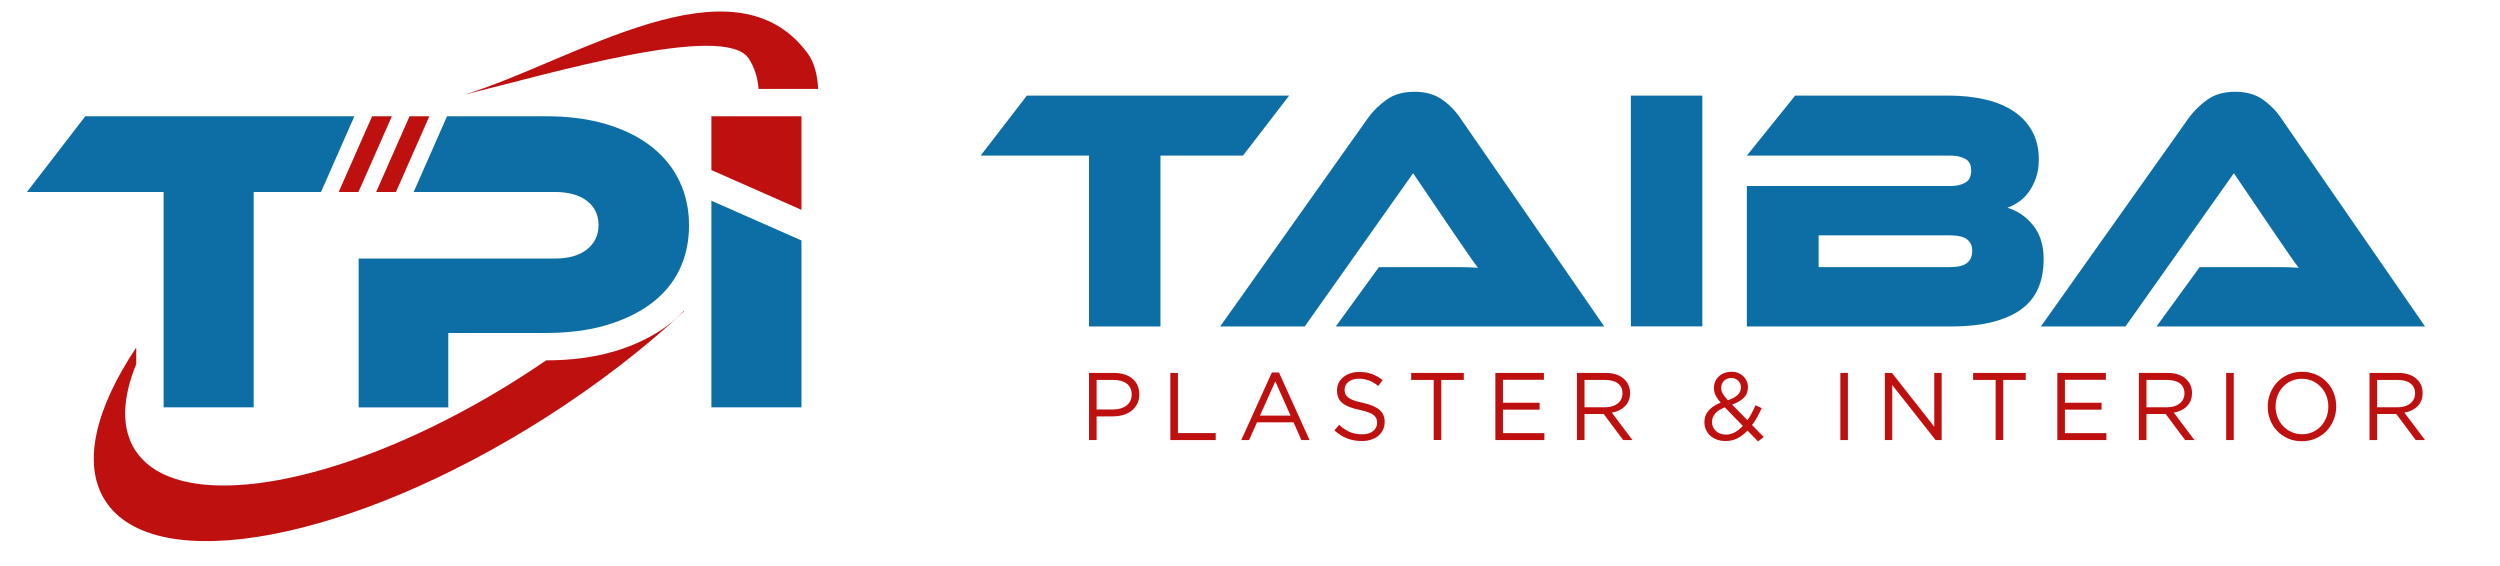
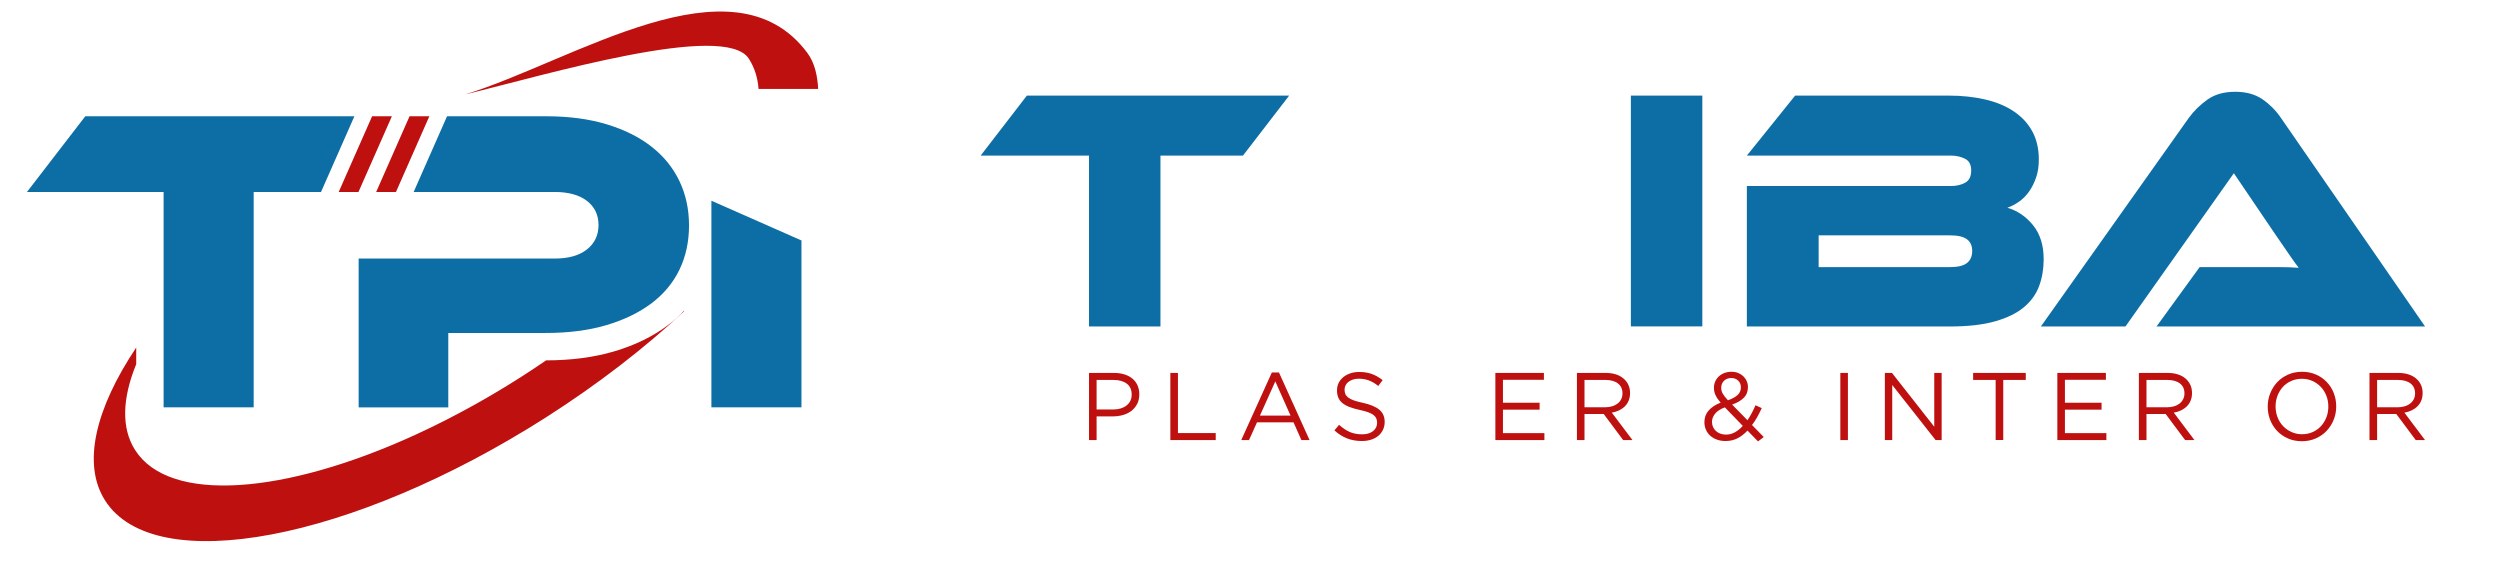
<svg xmlns="http://www.w3.org/2000/svg" width="596" zoomAndPan="magnify" viewBox="0 0 446.88 101.25" height="135" preserveAspectRatio="xMidYMid meet" version="1.2">
  <defs>
    <clipPath id="1207f878d4">
      <path d="M 194.656 66.68 L 203.68 66.68 L 203.68 78.688 L 194.656 78.688 Z M 194.656 66.68 " />
    </clipPath>
    <clipPath id="b5514f2a92">
      <path d="M 201.402 68.594 C 200.809 68.152 200.027 67.934 199.055 67.934 L 196.012 67.934 L 196.012 73.215 L 198.984 73.215 C 199.477 73.215 199.93 73.152 200.336 73.027 C 200.742 72.898 201.09 72.723 201.383 72.484 C 201.68 72.25 201.898 71.969 202.055 71.645 C 202.207 71.32 202.285 70.957 202.285 70.555 C 202.285 69.688 201.988 69.031 201.402 68.594 M 203.266 72.219 C 203.012 72.711 202.676 73.125 202.246 73.457 C 201.816 73.789 201.316 74.035 200.746 74.199 C 200.176 74.363 199.566 74.449 198.93 74.449 L 196.012 74.449 L 196.012 78.688 L 194.656 78.688 L 194.656 66.68 L 199.148 66.68 C 199.824 66.68 200.438 66.77 200.996 66.945 C 201.551 67.121 202.023 67.371 202.418 67.699 C 202.816 68.027 203.117 68.43 203.328 68.902 C 203.539 69.379 203.645 69.91 203.645 70.508 C 203.645 71.16 203.52 71.73 203.27 72.223 " />
    </clipPath>
    <clipPath id="cd9991051e">
      <path d="M 209.199 66.68 L 210.555 66.68 L 210.555 77.434 L 209.199 77.434 Z M 209.199 77.434 L 217.312 77.434 L 217.312 78.684 L 209.199 78.684 Z M 209.199 77.434 " />
    </clipPath>
    <clipPath id="bc5e05d230">
      <path d="M 221.875 66.594 L 234.109 66.594 L 234.109 78.688 L 221.875 78.688 Z M 221.875 66.594 " />
    </clipPath>
    <clipPath id="93389acfdb">
      <path d="M 227.965 68.188 L 225.219 74.312 L 230.691 74.312 Z M 234.09 78.688 L 232.629 78.688 L 231.223 75.512 L 224.691 75.512 L 223.266 78.688 L 221.875 78.688 L 227.348 66.594 L 228.617 66.594 Z M 234.09 78.688 " />
    </clipPath>
    <clipPath id="b016e5a58e">
      <path d="M 238.531 66.508 L 247.52 66.508 L 247.52 78.867 L 238.531 78.867 Z M 238.531 66.508 " />
    </clipPath>
    <clipPath id="ea937b5b8c">
      <path d="M 240.484 70.441 C 240.578 70.668 240.742 70.875 240.984 71.066 C 241.227 71.258 241.555 71.43 241.977 71.582 C 242.402 71.738 242.945 71.883 243.605 72.02 C 244.945 72.316 245.93 72.73 246.566 73.258 C 247.199 73.785 247.52 74.512 247.52 75.441 C 247.52 75.957 247.418 76.426 247.215 76.848 C 247.012 77.273 246.73 77.633 246.375 77.93 C 246.02 78.227 245.59 78.457 245.082 78.617 C 244.578 78.777 244.031 78.855 243.438 78.855 C 242.477 78.855 241.598 78.699 240.805 78.391 C 240.008 78.086 239.25 77.602 238.531 76.953 L 239.371 75.961 C 240 76.531 240.637 76.957 241.273 77.238 C 241.914 77.516 242.652 77.656 243.488 77.656 C 244.301 77.656 244.949 77.469 245.434 77.09 C 245.922 76.711 246.164 76.215 246.164 75.594 C 246.164 75.309 246.117 75.055 246.027 74.828 C 245.934 74.605 245.773 74.402 245.543 74.219 C 245.316 74.031 244.996 73.871 244.59 73.719 C 244.184 73.57 243.664 73.426 243.035 73.289 C 242.348 73.141 241.746 72.969 241.238 72.773 C 240.727 72.578 240.309 72.348 239.973 72.074 C 239.637 71.797 239.391 71.477 239.234 71.109 C 239.078 70.738 238.996 70.305 238.996 69.805 C 238.996 69.324 239.09 68.883 239.285 68.48 C 239.48 68.082 239.754 67.738 240.109 67.445 C 240.465 67.148 240.883 66.926 241.363 66.758 C 241.844 66.59 242.367 66.508 242.938 66.508 C 243.82 66.508 244.586 66.629 245.242 66.875 C 245.898 67.117 246.539 67.48 247.156 67.965 L 246.371 69.012 C 245.812 68.555 245.246 68.223 244.68 68.016 C 244.113 67.812 243.523 67.711 242.902 67.711 C 242.516 67.711 242.164 67.762 241.848 67.863 C 241.535 67.965 241.266 68.102 241.043 68.277 C 240.82 68.453 240.648 68.652 240.531 68.891 C 240.41 69.133 240.348 69.391 240.348 69.664 C 240.348 69.949 240.395 70.211 240.484 70.438 " />
    </clipPath>
    <clipPath id="a9a7b5b88c">
-       <path d="M 252.254 66.68 L 261.672 66.68 L 261.672 67.934 L 252.254 67.934 Z M 256.285 67.934 L 257.641 67.934 L 257.641 78.688 L 256.285 78.688 Z M 256.285 67.934 " />
-     </clipPath>
+       </clipPath>
    <clipPath id="fb26312806">
      <path d="M 267.312 66.68 L 275.992 66.68 L 275.992 67.91 L 267.312 67.91 Z M 267.312 67.91 L 268.668 67.91 L 268.668 72.012 L 267.312 72.012 Z M 267.312 72.012 L 275.223 72.012 L 275.223 73.246 L 267.312 73.246 Z M 267.312 73.246 L 268.668 73.246 L 268.668 77.445 L 267.312 77.445 Z M 267.312 77.445 L 276.078 77.445 L 276.078 78.68 L 267.312 78.68 Z M 267.312 77.445 " />
    </clipPath>
    <clipPath id="38275e39a4">
      <path d="M 175.164 17.004 L 230.473 17.004 L 230.473 58.484 L 175.164 58.484 Z M 175.164 17.004 " />
    </clipPath>
    <clipPath id="ac765feacf">
      <path d="M 230.445 17.09 L 222.18 27.824 L 207.43 27.824 L 207.43 58.371 L 194.656 58.371 L 194.656 27.824 L 175.277 27.824 L 183.547 17.09 Z M 230.445 17.09 " />
    </clipPath>
    <clipPath id="430548455d">
      <path d="M 218.062 16.297 L 286.84 16.297 L 286.84 58.484 L 218.062 58.484 Z M 218.062 16.297 " />
    </clipPath>
    <clipPath id="3b9653b52e">
      <path d="M 238.777 58.371 L 246.492 47.758 L 260.715 47.758 C 262.051 47.758 263.215 47.801 264.203 47.883 C 263.625 47.141 262.961 46.203 262.199 45.074 C 261.438 43.941 260.707 42.883 260.008 41.895 L 252.602 30.973 L 233.223 58.371 L 218.105 58.371 L 244.578 21.039 C 245.441 19.848 246.531 18.777 247.852 17.832 C 249.168 16.883 250.832 16.41 252.848 16.41 C 254.781 16.41 256.398 16.852 257.691 17.734 C 258.988 18.621 260.086 19.719 260.992 21.039 L 286.785 58.371 Z M 238.777 58.371 " />
    </clipPath>
    <clipPath id="e0d6929dd9">
      <path d="M 281.895 66.68 L 291.824 66.68 L 291.824 78.707 L 281.895 78.707 Z M 281.895 66.68 " />
    </clipPath>
    <clipPath id="4306a828a7">
      <path d="M 289.234 68.562 C 288.695 68.141 287.941 67.934 286.965 67.934 L 283.25 67.934 L 283.25 72.82 L 286.945 72.82 C 287.395 72.82 287.805 72.762 288.184 72.648 C 288.559 72.539 288.891 72.371 289.164 72.156 C 289.438 71.945 289.652 71.684 289.809 71.375 C 289.965 71.07 290.039 70.715 290.039 70.328 C 290.039 69.57 289.77 68.98 289.23 68.566 M 290.16 78.688 L 286.68 74.02 L 283.25 74.02 L 283.25 78.688 L 281.895 78.688 L 281.895 66.68 L 287.055 66.68 C 287.719 66.68 288.316 66.766 288.848 66.934 C 289.383 67.105 289.836 67.348 290.211 67.668 C 290.586 67.984 290.879 68.359 291.086 68.797 C 291.289 69.234 291.395 69.727 291.395 70.266 C 291.395 70.77 291.316 71.219 291.152 71.613 C 290.992 72.004 290.77 72.348 290.477 72.641 C 290.188 72.93 289.84 73.176 289.438 73.371 C 289.039 73.566 288.605 73.703 288.133 73.781 L 291.824 78.684 Z M 290.16 78.688 " />
    </clipPath>
    <clipPath id="352eaa81a6">
      <path d="M 291.539 17.09 L 304.316 17.09 L 304.316 58.375 L 291.539 58.375 Z M 291.539 17.09 " />
    </clipPath>
    <clipPath id="68c1aefc3b">
      <path d="M 304.688 66.43 L 315.305 66.43 L 315.305 78.957 L 304.688 78.957 Z M 304.688 66.43 " />
    </clipPath>
    <clipPath id="472480b359">
      <path d="M 310.727 68.062 C 310.402 67.746 309.996 67.59 309.508 67.59 C 308.957 67.59 308.52 67.758 308.188 68.09 C 307.855 68.422 307.691 68.832 307.691 69.34 C 307.691 69.523 307.711 69.695 307.754 69.855 C 307.793 70.016 307.859 70.18 307.949 70.352 C 308.043 70.52 308.168 70.707 308.32 70.906 C 308.473 71.105 308.664 71.328 308.895 71.566 C 309.66 71.305 310.234 70.988 310.625 70.625 C 311.016 70.258 311.211 69.809 311.211 69.266 C 311.211 68.773 311.051 68.371 310.727 68.059 M 308.344 72.836 C 307.543 73.133 306.961 73.512 306.594 73.973 C 306.23 74.43 306.043 74.914 306.043 75.43 C 306.043 75.762 306.105 76.066 306.227 76.34 C 306.344 76.613 306.516 76.852 306.738 77.055 C 306.961 77.262 307.227 77.422 307.539 77.539 C 307.848 77.652 308.184 77.707 308.547 77.707 C 309.121 77.707 309.656 77.566 310.152 77.289 C 310.652 77.008 311.117 76.629 311.551 76.148 Z M 314.277 78.926 L 312.391 76.988 C 311.84 77.582 311.246 78.043 310.609 78.367 C 309.969 78.691 309.254 78.855 308.465 78.855 C 307.926 78.855 307.426 78.777 306.965 78.617 C 306.504 78.457 306.098 78.227 305.762 77.93 C 305.422 77.633 305.16 77.277 304.973 76.859 C 304.785 76.438 304.688 75.98 304.688 75.477 C 304.688 74.664 304.941 73.973 305.445 73.402 C 305.945 72.828 306.664 72.359 307.59 71.992 C 307.176 71.516 306.875 71.07 306.68 70.664 C 306.484 70.258 306.391 69.812 306.391 69.336 C 306.391 68.938 306.469 68.559 306.621 68.211 C 306.777 67.863 306.988 67.562 307.262 67.305 C 307.535 67.051 307.867 66.844 308.254 66.695 C 308.641 66.543 309.078 66.473 309.559 66.473 C 309.984 66.473 310.371 66.543 310.727 66.688 C 311.078 66.832 311.383 67.027 311.645 67.273 C 311.902 67.52 312.105 67.809 312.25 68.141 C 312.398 68.473 312.473 68.828 312.473 69.203 C 312.473 69.992 312.223 70.633 311.719 71.133 C 311.215 71.633 310.523 72.035 309.641 72.34 L 312.387 75.137 C 312.648 74.746 312.902 74.328 313.141 73.883 C 313.379 73.434 313.609 72.965 313.828 72.457 L 314.941 72.973 C 314.676 73.543 314.402 74.082 314.125 74.586 C 313.844 75.09 313.535 75.559 313.203 75.992 L 315.297 78.137 Z M 314.277 78.926 " />
    </clipPath>
    <clipPath id="1d4efb88e2">
      <path d="M 328.992 66.68 L 330.348 66.68 L 330.348 78.688 L 328.992 78.688 Z M 328.992 66.68 " />
    </clipPath>
    <clipPath id="ef81f47619">
      <path d="M 336.953 66.68 L 347.145 66.68 L 347.145 78.695 L 336.953 78.695 Z M 336.953 66.68 " />
    </clipPath>
    <clipPath id="209594813c">
      <path d="M 345.785 66.68 L 347.109 66.68 L 347.109 78.688 L 346.027 78.688 L 338.273 68.84 L 338.273 78.688 L 336.953 78.688 L 336.953 66.68 L 338.223 66.68 L 345.785 76.301 Z M 345.785 66.68 " />
    </clipPath>
    <clipPath id="cea2d7e1a7">
      <path d="M 16.398 55.363 L 122.395 55.363 L 122.395 96.891 L 16.398 96.891 Z M 16.398 55.363 " />
    </clipPath>
    <clipPath id="c9ec47723d">
      <path d="M 122.242 55.559 L 122.242 55.672 C 115.223 62.211 106.891 68.676 97.551 74.633 C 62.879 96.734 27.59 103.391 18.738 89.5 C 14.578 82.977 16.988 73.082 24.297 62.137 L 24.297 65.113 C 21.812 71.191 21.586 76.527 24.094 80.465 C 30.227 90.086 50.848 88.438 74.223 77.734 C 77.762 76.113 81.363 74.285 84.984 72.258 C 87.645 70.773 90.316 69.176 92.984 67.477 C 94.555 66.477 96.082 65.461 97.586 64.434 C 102.066 64.43 106.152 63.891 109.738 62.832 C 113.457 61.734 116.691 60.16 119.348 58.156 C 120.406 57.359 121.371 56.496 122.238 55.562 " />
    </clipPath>
    <clipPath id="1c7d2db5bc">
      <path d="M 4.621 20.652 L 63.508 20.652 L 63.508 73 L 4.621 73 Z M 4.621 20.652 " />
    </clipPath>
    <clipPath id="cfe13891a3">
      <path d="M 63.305 20.789 L 57.34 34.324 L 45.297 34.324 L 45.297 72.836 L 29.191 72.836 L 29.191 34.324 L 4.762 34.324 L 15.188 20.789 Z M 63.305 20.789 " />
    </clipPath>
    <clipPath id="126f5f8c9c">
      <path d="M 60.41 20.652 L 70.016 20.652 L 70.016 34.598 L 60.41 34.598 Z M 60.41 20.652 " />
    </clipPath>
    <clipPath id="559a44026e">
      <path d="M 70.008 20.789 L 64.035 34.324 L 60.5 34.324 L 66.473 20.789 Z M 70.008 20.789 " />
    </clipPath>
    <clipPath id="bd78bd3559">
      <path d="M 67 20.652 L 76.836 20.652 L 76.836 34.598 L 67 34.598 Z M 67 20.652 " />
    </clipPath>
    <clipPath id="fc533fd68e">
      <path d="M 70.738 34.324 L 67.199 34.324 L 73.168 20.789 L 76.707 20.789 Z M 70.738 34.324 " />
    </clipPath>
    <clipPath id="8f56d5748e">
      <path d="M 64 20.652 L 123.324 20.652 L 123.324 73 L 64 73 Z M 64 20.652 " />
    </clipPath>
    <clipPath id="285c5f4fc9">
      <path d="M 123.137 40.316 C 123.137 43.223 122.562 45.855 121.426 48.215 C 120.289 50.578 118.613 52.586 116.406 54.246 C 114.199 55.902 111.52 57.199 108.355 58.137 C 105.188 59.07 101.586 59.535 97.539 59.535 L 80.094 59.535 L 80.094 72.84 L 64.066 72.84 L 64.066 46.23 L 99.098 46.23 C 101.586 46.23 103.516 45.688 104.891 44.594 C 106.266 43.504 106.957 42.051 106.957 40.238 C 106.957 38.422 106.262 36.98 104.891 35.922 C 103.52 34.859 101.586 34.324 99.098 34.324 L 73.902 34.324 L 79.871 20.789 L 97.621 20.789 C 101.664 20.789 105.27 21.27 108.434 22.23 C 111.602 23.188 114.27 24.527 116.445 26.234 C 118.625 27.945 120.285 29.996 121.426 32.383 C 122.562 34.77 123.137 37.414 123.137 40.316 " />
    </clipPath>
    <clipPath id="64fc4c8787">
      <path d="M 352.734 66.68 L 362.152 66.68 L 362.152 67.934 L 352.734 67.934 Z M 356.762 67.934 L 358.121 67.934 L 358.121 78.688 L 356.762 78.688 Z M 356.762 67.934 " />
    </clipPath>
    <clipPath id="b3ce14bdb9">
      <path d="M 83.102 2.008 L 146.277 2.008 L 146.277 16.945 L 83.102 16.945 Z M 83.102 2.008 " />
    </clipPath>
    <clipPath id="97a971cea0">
      <path d="M 146.234 15.898 L 135.57 15.898 C 135.418 13.898 134.852 12.086 133.836 10.5 C 129.574 3.809 97.438 13.418 83.102 16.887 C 102.383 10.977 130.973 -8.414 144.289 9.453 C 145.617 11.238 146.094 13.512 146.23 15.898 " />
    </clipPath>
    <clipPath id="5f1ff4cde5">
      <path d="M 127.125 35.844 L 143.258 35.844 L 143.258 72.906 L 127.125 72.906 Z M 127.125 35.844 " />
    </clipPath>
    <clipPath id="e679f907fb">
      <path d="M 127.137 72.836 L 143.242 72.836 L 143.242 42.996 L 127.137 35.891 Z M 127.137 72.836 " />
    </clipPath>
    <clipPath id="ebea17b2ed">
      <path d="M 127.125 20.777 L 143.258 20.777 L 143.258 37.594 L 127.125 37.594 Z M 127.125 20.777 " />
    </clipPath>
    <clipPath id="1d176d6e58">
-       <path d="M 127.137 20.789 L 127.137 30.41 L 143.242 37.52 L 143.242 20.789 Z M 127.137 20.789 " />
-     </clipPath>
+       </clipPath>
    <clipPath id="6d1a0273dd">
      <path d="M 367.793 66.68 L 376.473 66.68 L 376.473 67.91 L 367.793 67.91 Z M 367.793 67.91 L 369.148 67.91 L 369.148 72.012 L 367.793 72.012 Z M 367.793 72.012 L 375.699 72.012 L 375.699 73.246 L 367.793 73.246 Z M 367.793 73.246 L 369.148 73.246 L 369.148 77.445 L 367.793 77.445 Z M 367.793 77.445 L 376.559 77.445 L 376.559 78.68 L 367.793 78.68 Z M 367.793 77.445 " />
    </clipPath>
    <clipPath id="0dcfdc67e9">
      <path d="M 382.371 66.68 L 392.305 66.68 L 392.305 78.707 L 382.371 78.707 Z M 382.371 66.68 " />
    </clipPath>
    <clipPath id="55125c392e">
      <path d="M 389.711 68.562 C 389.172 68.141 388.414 67.934 387.438 67.934 L 383.73 67.934 L 383.73 72.82 L 387.426 72.82 C 387.871 72.82 388.285 72.762 388.66 72.648 C 389.039 72.539 389.367 72.371 389.641 72.156 C 389.918 71.945 390.129 71.684 390.289 71.375 C 390.445 71.07 390.52 70.715 390.52 70.328 C 390.52 69.57 390.25 68.98 389.715 68.566 M 390.641 78.688 L 387.16 74.02 L 383.73 74.02 L 383.73 78.688 L 382.371 78.688 L 382.371 66.68 L 387.535 66.68 C 388.195 66.68 388.793 66.766 389.328 66.934 C 389.859 67.105 390.316 67.348 390.691 67.668 C 391.066 67.984 391.359 68.359 391.566 68.797 C 391.77 69.234 391.871 69.727 391.871 70.266 C 391.871 70.77 391.793 71.219 391.633 71.613 C 391.473 72.004 391.246 72.348 390.957 72.641 C 390.668 72.93 390.32 73.176 389.918 73.371 C 389.52 73.566 389.086 73.703 388.613 73.781 L 392.305 78.684 Z M 390.641 78.688 " />
    </clipPath>
    <clipPath id="241d9cf7b0">
      <path d="M 397.98 66.68 L 399.336 66.68 L 399.336 78.688 L 397.98 78.688 Z M 397.98 66.68 " />
    </clipPath>
    <clipPath id="2a740fccda">
      <path d="M 405.41 66.473 L 417.656 66.473 L 417.656 78.91 L 405.41 78.91 Z M 405.41 66.473 " />
    </clipPath>
    <clipPath id="ce448a75c7">
      <path d="M 415.895 70.762 C 415.66 70.156 415.332 69.629 414.91 69.184 C 414.484 68.734 413.984 68.383 413.41 68.121 C 412.832 67.855 412.199 67.727 411.512 67.727 C 410.828 67.727 410.195 67.855 409.617 68.113 C 409.039 68.367 408.547 68.719 408.133 69.164 C 407.723 69.609 407.398 70.137 407.164 70.734 C 406.93 71.336 406.812 71.98 406.812 72.668 C 406.812 73.352 406.93 74 407.164 74.602 C 407.398 75.207 407.727 75.738 408.152 76.18 C 408.574 76.625 409.074 76.984 409.652 77.242 C 410.227 77.504 410.859 77.641 411.547 77.641 C 412.234 77.641 412.867 77.512 413.441 77.254 C 414.02 76.996 414.516 76.645 414.926 76.199 C 415.336 75.75 415.66 75.227 415.895 74.625 C 416.133 74.027 416.246 73.383 416.246 72.695 C 416.246 72.012 416.133 71.363 415.895 70.762 M 417.207 75.039 C 416.91 75.789 416.492 76.449 415.953 77.023 C 415.414 77.594 414.77 78.051 414.016 78.383 C 413.266 78.719 412.43 78.891 411.512 78.891 C 410.598 78.891 409.766 78.723 409.016 78.391 C 408.266 78.059 407.621 77.613 407.086 77.047 C 406.551 76.477 406.133 75.824 405.844 75.074 C 405.551 74.328 405.41 73.535 405.41 72.699 C 405.41 71.867 405.555 71.074 405.855 70.324 C 406.156 69.57 406.57 68.914 407.105 68.34 C 407.641 67.766 408.289 67.312 409.043 66.977 C 409.797 66.645 410.637 66.473 411.547 66.473 C 412.461 66.473 413.293 66.641 414.043 66.973 C 414.797 67.305 415.434 67.75 415.973 68.316 C 416.516 68.883 416.926 69.539 417.219 70.289 C 417.508 71.035 417.656 71.828 417.656 72.664 C 417.656 73.496 417.508 74.289 417.211 75.035 " />
    </clipPath>
    <clipPath id="793218541c">
      <path d="M 312.164 17.004 L 365.52 17.004 L 365.52 58.484 L 312.164 58.484 Z M 312.164 17.004 " />
    </clipPath>
    <clipPath id="ac2a8b8ec1">
      <path d="M 325.113 42.082 L 325.113 47.758 L 348.621 47.758 C 350.02 47.758 351.031 47.512 351.645 47.016 C 352.262 46.523 352.57 45.805 352.57 44.859 C 352.57 43.953 352.262 43.262 351.645 42.793 C 351.027 42.32 350.02 42.082 348.621 42.082 Z M 358.867 37.145 C 360.676 37.68 362.207 38.73 363.465 40.289 C 364.723 41.852 365.348 43.871 365.348 46.34 C 365.348 48.07 365.082 49.664 364.543 51.121 C 364.008 52.582 363.102 53.848 361.828 54.918 C 360.555 55.988 358.836 56.832 356.676 57.449 C 354.52 58.066 351.812 58.375 348.562 58.375 L 312.277 58.375 L 312.277 33.258 L 348.809 33.258 C 349.758 33.258 350.59 33.062 351.309 32.668 C 352.031 32.277 352.391 31.551 352.391 30.48 C 352.391 29.453 352.02 28.75 351.281 28.383 C 350.539 28.012 349.715 27.824 348.809 27.824 L 312.277 27.824 L 320.914 17.09 L 348.254 17.09 C 350.723 17.09 352.953 17.328 354.949 17.801 C 356.945 18.27 358.652 18.992 360.07 19.957 C 361.488 20.926 362.578 22.117 363.34 23.539 C 364.102 24.961 364.48 26.617 364.48 28.504 C 364.48 29.738 364.316 30.832 363.984 31.773 C 363.652 32.719 363.234 33.555 362.719 34.273 C 362.207 34.996 361.609 35.594 360.93 36.066 C 360.25 36.535 359.562 36.898 358.863 37.145 " />
    </clipPath>
    <clipPath id="8e43c801a7">
      <path d="M 364.812 16.297 L 433.59 16.297 L 433.59 58.484 L 364.812 58.484 Z M 364.812 16.297 " />
    </clipPath>
    <clipPath id="52f1751831">
      <path d="M 385.527 58.371 L 393.238 47.758 L 407.465 47.758 C 408.797 47.758 409.965 47.801 410.949 47.883 C 410.375 47.141 409.707 46.203 408.945 45.074 C 408.184 43.941 407.453 42.883 406.758 41.895 L 399.352 30.973 L 379.973 58.371 L 364.852 58.371 L 391.324 21.039 C 392.191 19.848 393.281 18.777 394.598 17.832 C 395.918 16.883 397.582 16.41 399.598 16.41 C 401.531 16.41 403.145 16.852 404.441 17.734 C 405.734 18.621 406.84 19.719 407.742 21.039 L 433.539 58.371 Z M 385.527 58.371 " />
    </clipPath>
    <clipPath id="7854133d5a">
      <path d="M 423.605 66.68 L 433.539 66.68 L 433.539 78.703 L 423.605 78.703 Z M 423.605 66.68 " />
    </clipPath>
    <clipPath id="c0fa2f00de">
      <path d="M 430.945 68.562 C 430.406 68.141 429.648 67.934 428.676 67.934 L 424.965 67.934 L 424.965 72.82 L 428.66 72.82 C 429.105 72.82 429.516 72.762 429.895 72.648 C 430.273 72.539 430.602 72.371 430.875 72.156 C 431.152 71.945 431.363 71.684 431.523 71.375 C 431.68 71.07 431.754 70.715 431.754 70.328 C 431.754 69.57 431.484 68.98 430.945 68.566 M 431.875 78.688 L 428.395 74.02 L 424.965 74.02 L 424.965 78.688 L 423.605 78.688 L 423.605 66.68 L 428.77 66.68 C 429.43 66.68 430.031 66.766 430.562 66.934 C 431.094 67.105 431.551 67.348 431.926 67.668 C 432.301 67.984 432.594 68.359 432.801 68.797 C 433.004 69.234 433.105 69.727 433.105 70.266 C 433.105 70.77 433.027 71.219 432.867 71.613 C 432.707 72.004 432.48 72.348 432.191 72.641 C 431.902 72.93 431.555 73.176 431.152 73.371 C 430.754 73.566 430.32 73.703 429.848 73.781 L 433.539 78.688 Z M 431.875 78.688 " />
    </clipPath>
  </defs>
  <g id="a84da4e63b">
    <g clip-rule="nonzero" clip-path="url(#1207f878d4)">
      <g clip-rule="nonzero" clip-path="url(#b5514f2a92)">
        <path style=" stroke:none;fill-rule:nonzero;fill:#bf1010;fill-opacity:1;" d="M 194.656 66.68 L 203.645 66.68 L 203.645 78.688 L 194.656 78.688 Z M 194.656 66.68 " />
      </g>
    </g>
    <g clip-rule="nonzero" clip-path="url(#cd9991051e)">
      <path style=" stroke:none;fill-rule:nonzero;fill:#bf1010;fill-opacity:1;" d="M 209.199 66.68 L 217.312 66.68 L 217.312 78.691 L 209.199 78.691 Z M 209.199 66.68 " />
    </g>
    <g clip-rule="nonzero" clip-path="url(#bc5e05d230)">
      <g clip-rule="nonzero" clip-path="url(#93389acfdb)">
        <path style=" stroke:none;fill-rule:nonzero;fill:#bf1010;fill-opacity:1;" d="M 221.875 66.594 L 234.109 66.594 L 234.109 78.688 L 221.875 78.688 Z M 221.875 66.594 " />
      </g>
    </g>
    <g clip-rule="nonzero" clip-path="url(#b016e5a58e)">
      <g clip-rule="nonzero" clip-path="url(#ea937b5b8c)">
        <path style=" stroke:none;fill-rule:nonzero;fill:#bf1010;fill-opacity:1;" d="M 238.531 66.508 L 247.52 66.508 L 247.52 78.867 L 238.531 78.867 Z M 238.531 66.508 " />
      </g>
    </g>
    <g clip-rule="nonzero" clip-path="url(#a9a7b5b88c)">
      <path style=" stroke:none;fill-rule:nonzero;fill:#bf1010;fill-opacity:1;" d="M 252.254 66.68 L 261.668 66.68 L 261.668 78.672 L 252.254 78.672 Z M 252.254 66.68 " />
    </g>
    <g clip-rule="nonzero" clip-path="url(#fb26312806)">
      <path style=" stroke:none;fill-rule:nonzero;fill:#bf1010;fill-opacity:1;" d="M 267.312 66.68 L 276.078 66.68 L 276.078 78.695 L 267.312 78.695 Z M 267.312 66.68 " />
    </g>
    <g clip-rule="nonzero" clip-path="url(#38275e39a4)">
      <g clip-rule="nonzero" clip-path="url(#ac765feacf)">
        <path style=" stroke:none;fill-rule:nonzero;fill:#0c6ea5;fill-opacity:1;" d="M 173.57 14.703 L 288.438 14.703 L 288.438 60.082 L 173.57 60.082 Z M 173.57 14.703 " />
      </g>
    </g>
    <g clip-rule="nonzero" clip-path="url(#430548455d)">
      <g clip-rule="nonzero" clip-path="url(#3b9653b52e)">
-         <path style=" stroke:none;fill-rule:nonzero;fill:#0c6ea5;fill-opacity:1;" d="M 173.57 14.703 L 288.438 14.703 L 288.438 60.082 L 173.57 60.082 Z M 173.57 14.703 " />
-       </g>
+         </g>
    </g>
    <g clip-rule="nonzero" clip-path="url(#e0d6929dd9)">
      <g clip-rule="nonzero" clip-path="url(#4306a828a7)">
        <path style=" stroke:none;fill-rule:nonzero;fill:#bf1010;fill-opacity:1;" d="M 281.895 66.68 L 291.824 66.68 L 291.824 78.707 L 281.895 78.707 Z M 281.895 66.68 " />
      </g>
    </g>
    <g clip-rule="nonzero" clip-path="url(#352eaa81a6)">
      <path style=" stroke:none;fill-rule:nonzero;fill:#0c6ea5;fill-opacity:1;" d="M 291.539 17.09 L 304.316 17.09 L 304.316 58.355 L 291.539 58.355 Z M 291.539 17.09 " />
    </g>
    <g clip-rule="nonzero" clip-path="url(#68c1aefc3b)">
      <g clip-rule="nonzero" clip-path="url(#472480b359)">
        <path style=" stroke:none;fill-rule:nonzero;fill:#bf1010;fill-opacity:1;" d="M 304.688 66.473 L 315.305 66.473 L 315.305 78.914 L 304.688 78.914 Z M 304.688 66.473 " />
      </g>
    </g>
    <g clip-rule="nonzero" clip-path="url(#1d4efb88e2)">
      <path style=" stroke:none;fill-rule:nonzero;fill:#bf1010;fill-opacity:1;" d="M 328.992 66.68 L 330.348 66.68 L 330.348 78.688 L 328.992 78.688 Z M 328.992 66.68 " />
    </g>
    <g clip-rule="nonzero" clip-path="url(#ef81f47619)">
      <g clip-rule="nonzero" clip-path="url(#209594813c)">
        <path style=" stroke:none;fill-rule:nonzero;fill:#bf1010;fill-opacity:1;" d="M 336.953 66.68 L 347.105 66.68 L 347.105 78.695 L 336.953 78.695 Z M 336.953 66.68 " />
      </g>
    </g>
    <g clip-rule="nonzero" clip-path="url(#cea2d7e1a7)">
      <g clip-rule="nonzero" clip-path="url(#c9ec47723d)">
        <path style=" stroke:none;fill-rule:nonzero;fill:#bf1010;fill-opacity:1;" d="M 3.074 19.102 L 124.871 19.102 L 124.871 98.441 L 3.074 98.441 Z M 3.074 19.102 " />
      </g>
    </g>
    <g clip-rule="nonzero" clip-path="url(#1c7d2db5bc)">
      <g clip-rule="nonzero" clip-path="url(#cfe13891a3)">
        <path style=" stroke:none;fill-rule:nonzero;fill:#0c6ea5;fill-opacity:1;" d="M 3.074 19.102 L 124.871 19.102 L 124.871 98.441 L 3.074 98.441 Z M 3.074 19.102 " />
      </g>
    </g>
    <g clip-rule="nonzero" clip-path="url(#126f5f8c9c)">
      <g clip-rule="nonzero" clip-path="url(#559a44026e)">
        <path style=" stroke:none;fill-rule:nonzero;fill:#bf1010;fill-opacity:1;" d="M 3.074 19.102 L 124.871 19.102 L 124.871 98.441 L 3.074 98.441 Z M 3.074 19.102 " />
      </g>
    </g>
    <g clip-rule="nonzero" clip-path="url(#bd78bd3559)">
      <g clip-rule="nonzero" clip-path="url(#fc533fd68e)">
        <path style=" stroke:none;fill-rule:nonzero;fill:#bf1010;fill-opacity:1;" d="M 3.074 19.102 L 124.871 19.102 L 124.871 98.441 L 3.074 98.441 Z M 3.074 19.102 " />
      </g>
    </g>
    <g clip-rule="nonzero" clip-path="url(#8f56d5748e)">
      <g clip-rule="nonzero" clip-path="url(#285c5f4fc9)">
        <path style=" stroke:none;fill-rule:nonzero;fill:#0c6ea5;fill-opacity:1;" d="M 3.074 19.102 L 124.871 19.102 L 124.871 98.441 L 3.074 98.441 Z M 3.074 19.102 " />
      </g>
    </g>
    <g clip-rule="nonzero" clip-path="url(#64fc4c8787)">
      <path style=" stroke:none;fill-rule:nonzero;fill:#bf1010;fill-opacity:1;" d="M 352.734 66.68 L 362.148 66.68 L 362.148 78.672 L 352.734 78.672 Z M 352.734 66.68 " />
    </g>
    <g clip-rule="nonzero" clip-path="url(#b3ce14bdb9)">
      <g clip-rule="nonzero" clip-path="url(#97a971cea0)">
        <path style=" stroke:none;fill-rule:nonzero;fill:#bf1010;fill-opacity:1;" d="M 83.102 2.062 L 146.219 2.062 L 146.219 16.887 L 83.102 16.887 Z M 83.102 2.062 " />
      </g>
    </g>
    <g clip-rule="nonzero" clip-path="url(#5f1ff4cde5)">
      <g clip-rule="nonzero" clip-path="url(#e679f907fb)">
        <path style=" stroke:none;fill-rule:nonzero;fill:#0c6ea5;fill-opacity:1;" d="M 125.449 19.102 L 144.934 19.102 L 144.934 74.504 L 125.449 74.504 Z M 125.449 19.102 " />
      </g>
    </g>
    <g clip-rule="nonzero" clip-path="url(#ebea17b2ed)">
      <g clip-rule="nonzero" clip-path="url(#1d176d6e58)">
        <path style=" stroke:none;fill-rule:nonzero;fill:#bf1010;fill-opacity:1;" d="M 125.449 19.102 L 144.934 19.102 L 144.934 74.504 L 125.449 74.504 Z M 125.449 19.102 " />
      </g>
    </g>
    <g clip-rule="nonzero" clip-path="url(#6d1a0273dd)">
      <path style=" stroke:none;fill-rule:nonzero;fill:#bf1010;fill-opacity:1;" d="M 367.793 66.68 L 376.559 66.68 L 376.559 78.695 L 367.793 78.695 Z M 367.793 66.68 " />
    </g>
    <g clip-rule="nonzero" clip-path="url(#0dcfdc67e9)">
      <g clip-rule="nonzero" clip-path="url(#55125c392e)">
        <path style=" stroke:none;fill-rule:nonzero;fill:#bf1010;fill-opacity:1;" d="M 382.371 66.68 L 392.305 66.68 L 392.305 78.707 L 382.371 78.707 Z M 382.371 66.68 " />
      </g>
    </g>
    <g clip-rule="nonzero" clip-path="url(#241d9cf7b0)">
-       <path style=" stroke:none;fill-rule:nonzero;fill:#bf1010;fill-opacity:1;" d="M 397.98 66.68 L 399.336 66.68 L 399.336 78.688 L 397.98 78.688 Z M 397.98 66.68 " />
-     </g>
+       </g>
    <g clip-rule="nonzero" clip-path="url(#2a740fccda)">
      <g clip-rule="nonzero" clip-path="url(#ce448a75c7)">
        <path style=" stroke:none;fill-rule:nonzero;fill:#bf1010;fill-opacity:1;" d="M 405.41 66.473 L 417.656 66.473 L 417.656 78.91 L 405.41 78.91 Z M 405.41 66.473 " />
      </g>
    </g>
    <g clip-rule="nonzero" clip-path="url(#793218541c)">
      <g clip-rule="nonzero" clip-path="url(#ac2a8b8ec1)">
        <path style=" stroke:none;fill-rule:nonzero;fill:#0c6ea5;fill-opacity:1;" d="M 310.566 14.703 L 435.184 14.703 L 435.184 60.082 L 310.566 60.082 Z M 310.566 14.703 " />
      </g>
    </g>
    <g clip-rule="nonzero" clip-path="url(#8e43c801a7)">
      <g clip-rule="nonzero" clip-path="url(#52f1751831)">
        <path style=" stroke:none;fill-rule:nonzero;fill:#0c6ea5;fill-opacity:1;" d="M 310.566 14.703 L 435.184 14.703 L 435.184 60.082 L 310.566 60.082 Z M 310.566 14.703 " />
      </g>
    </g>
    <g clip-rule="nonzero" clip-path="url(#7854133d5a)">
      <g clip-rule="nonzero" clip-path="url(#c0fa2f00de)">
        <path style=" stroke:none;fill-rule:nonzero;fill:#bf1010;fill-opacity:1;" d="M 423.605 66.68 L 433.539 66.68 L 433.539 78.703 L 423.605 78.703 Z M 423.605 66.68 " />
      </g>
    </g>
  </g>
</svg>